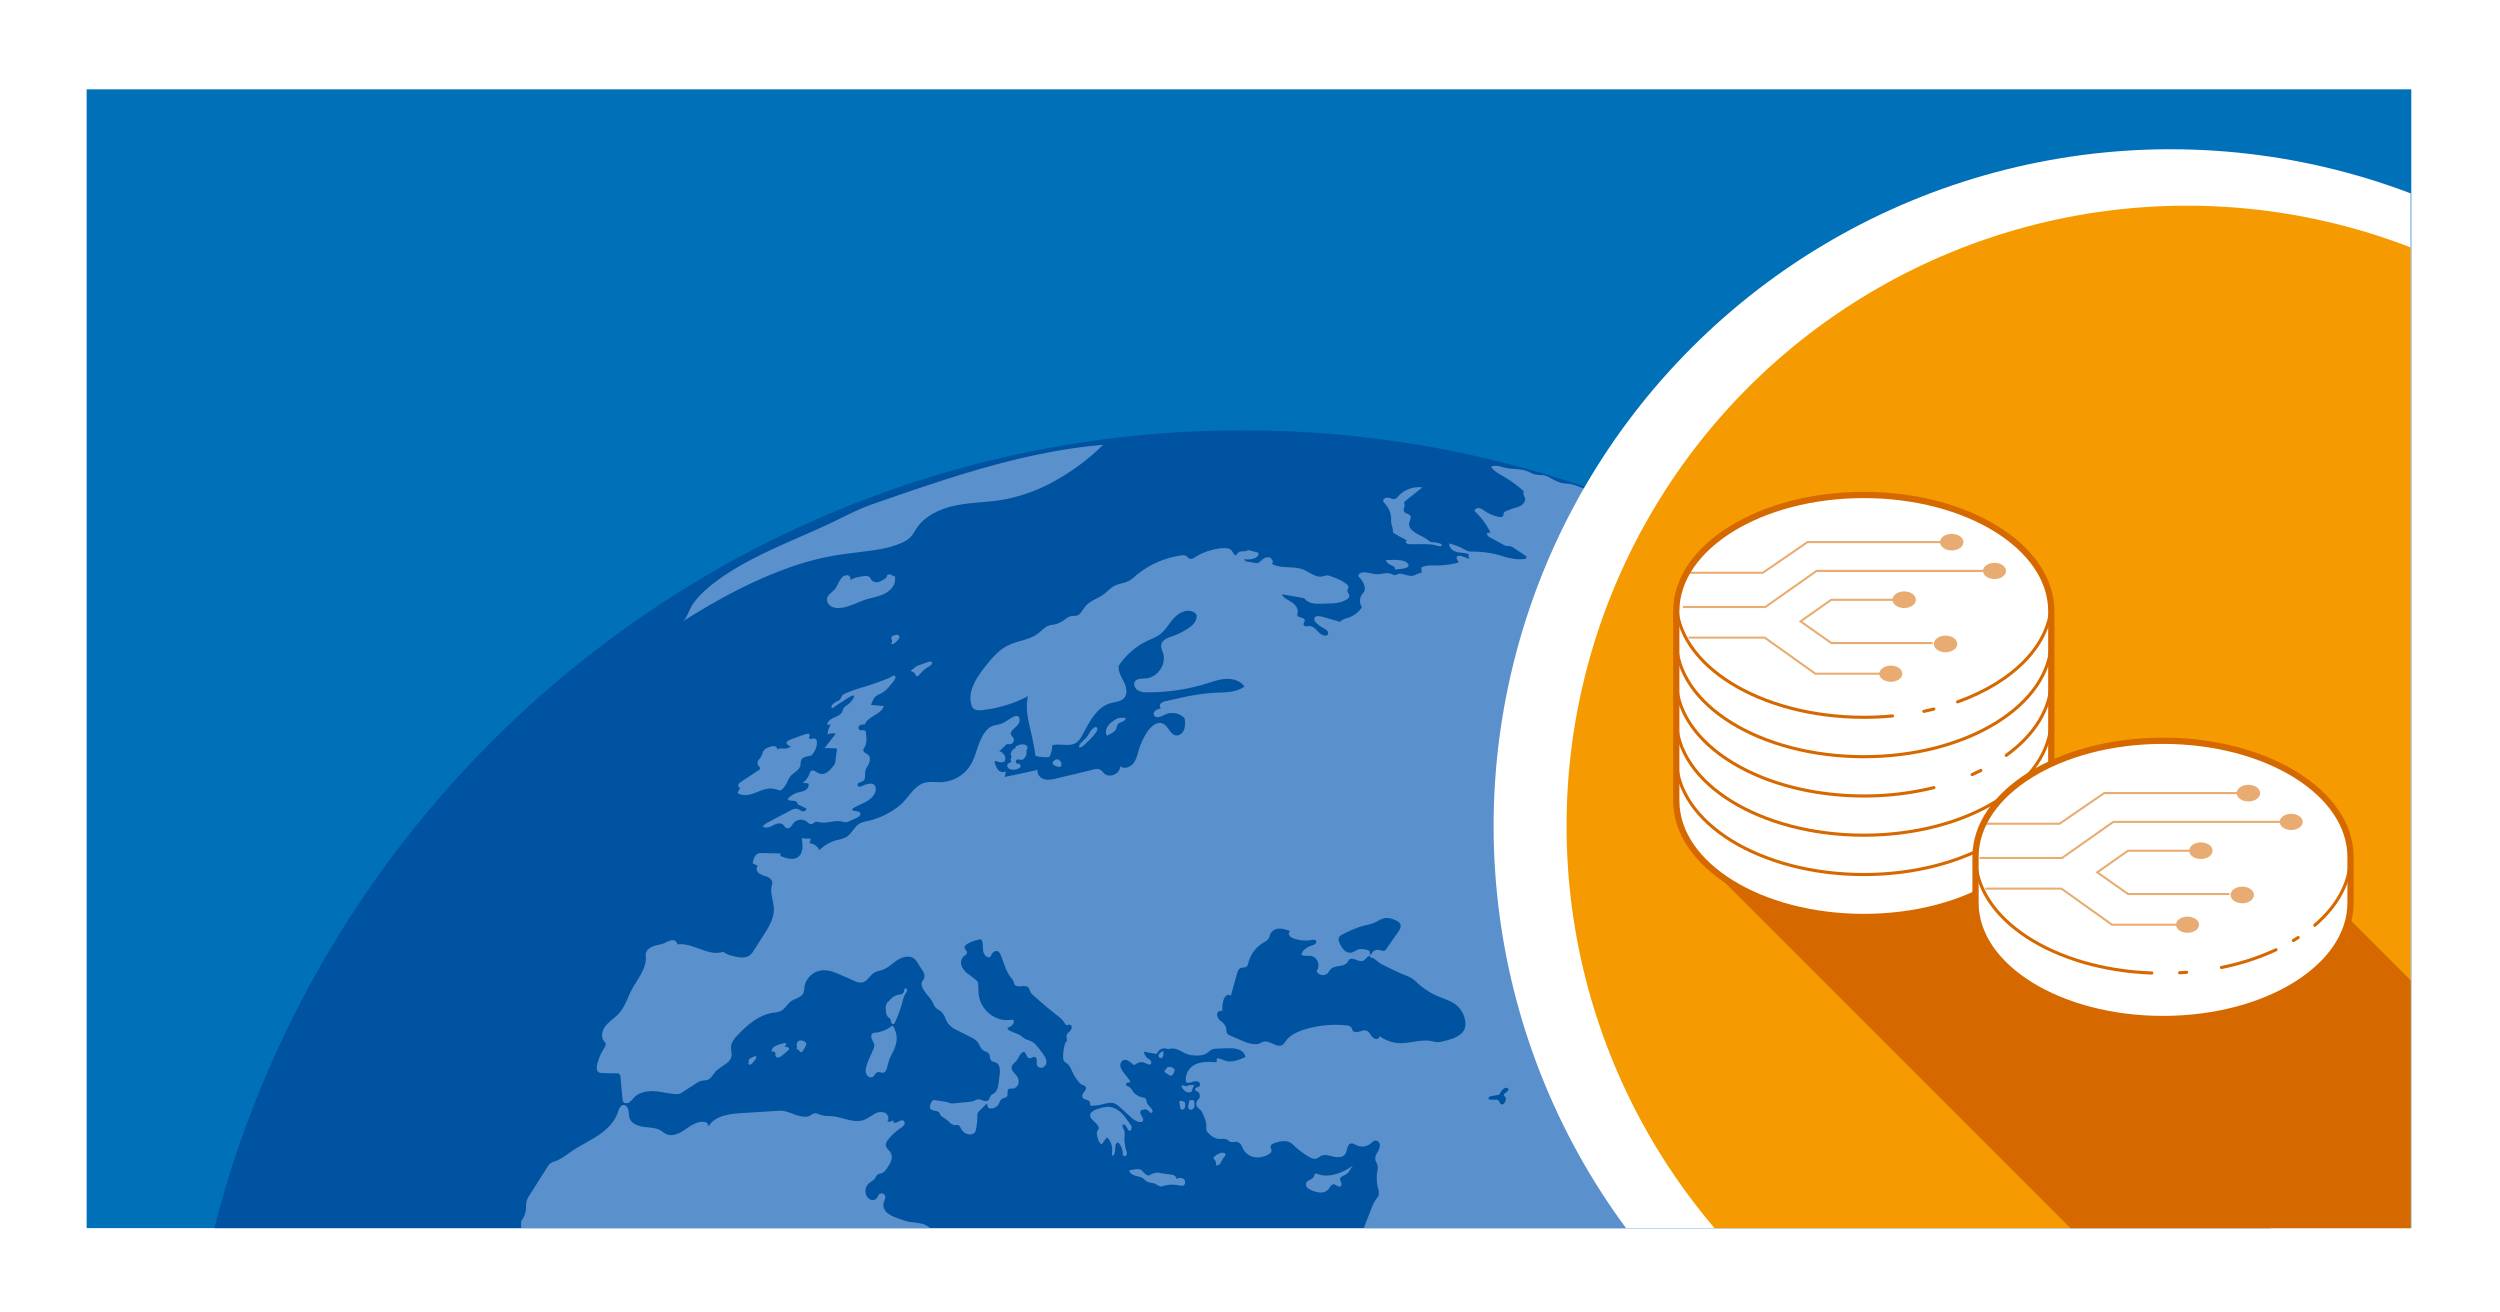
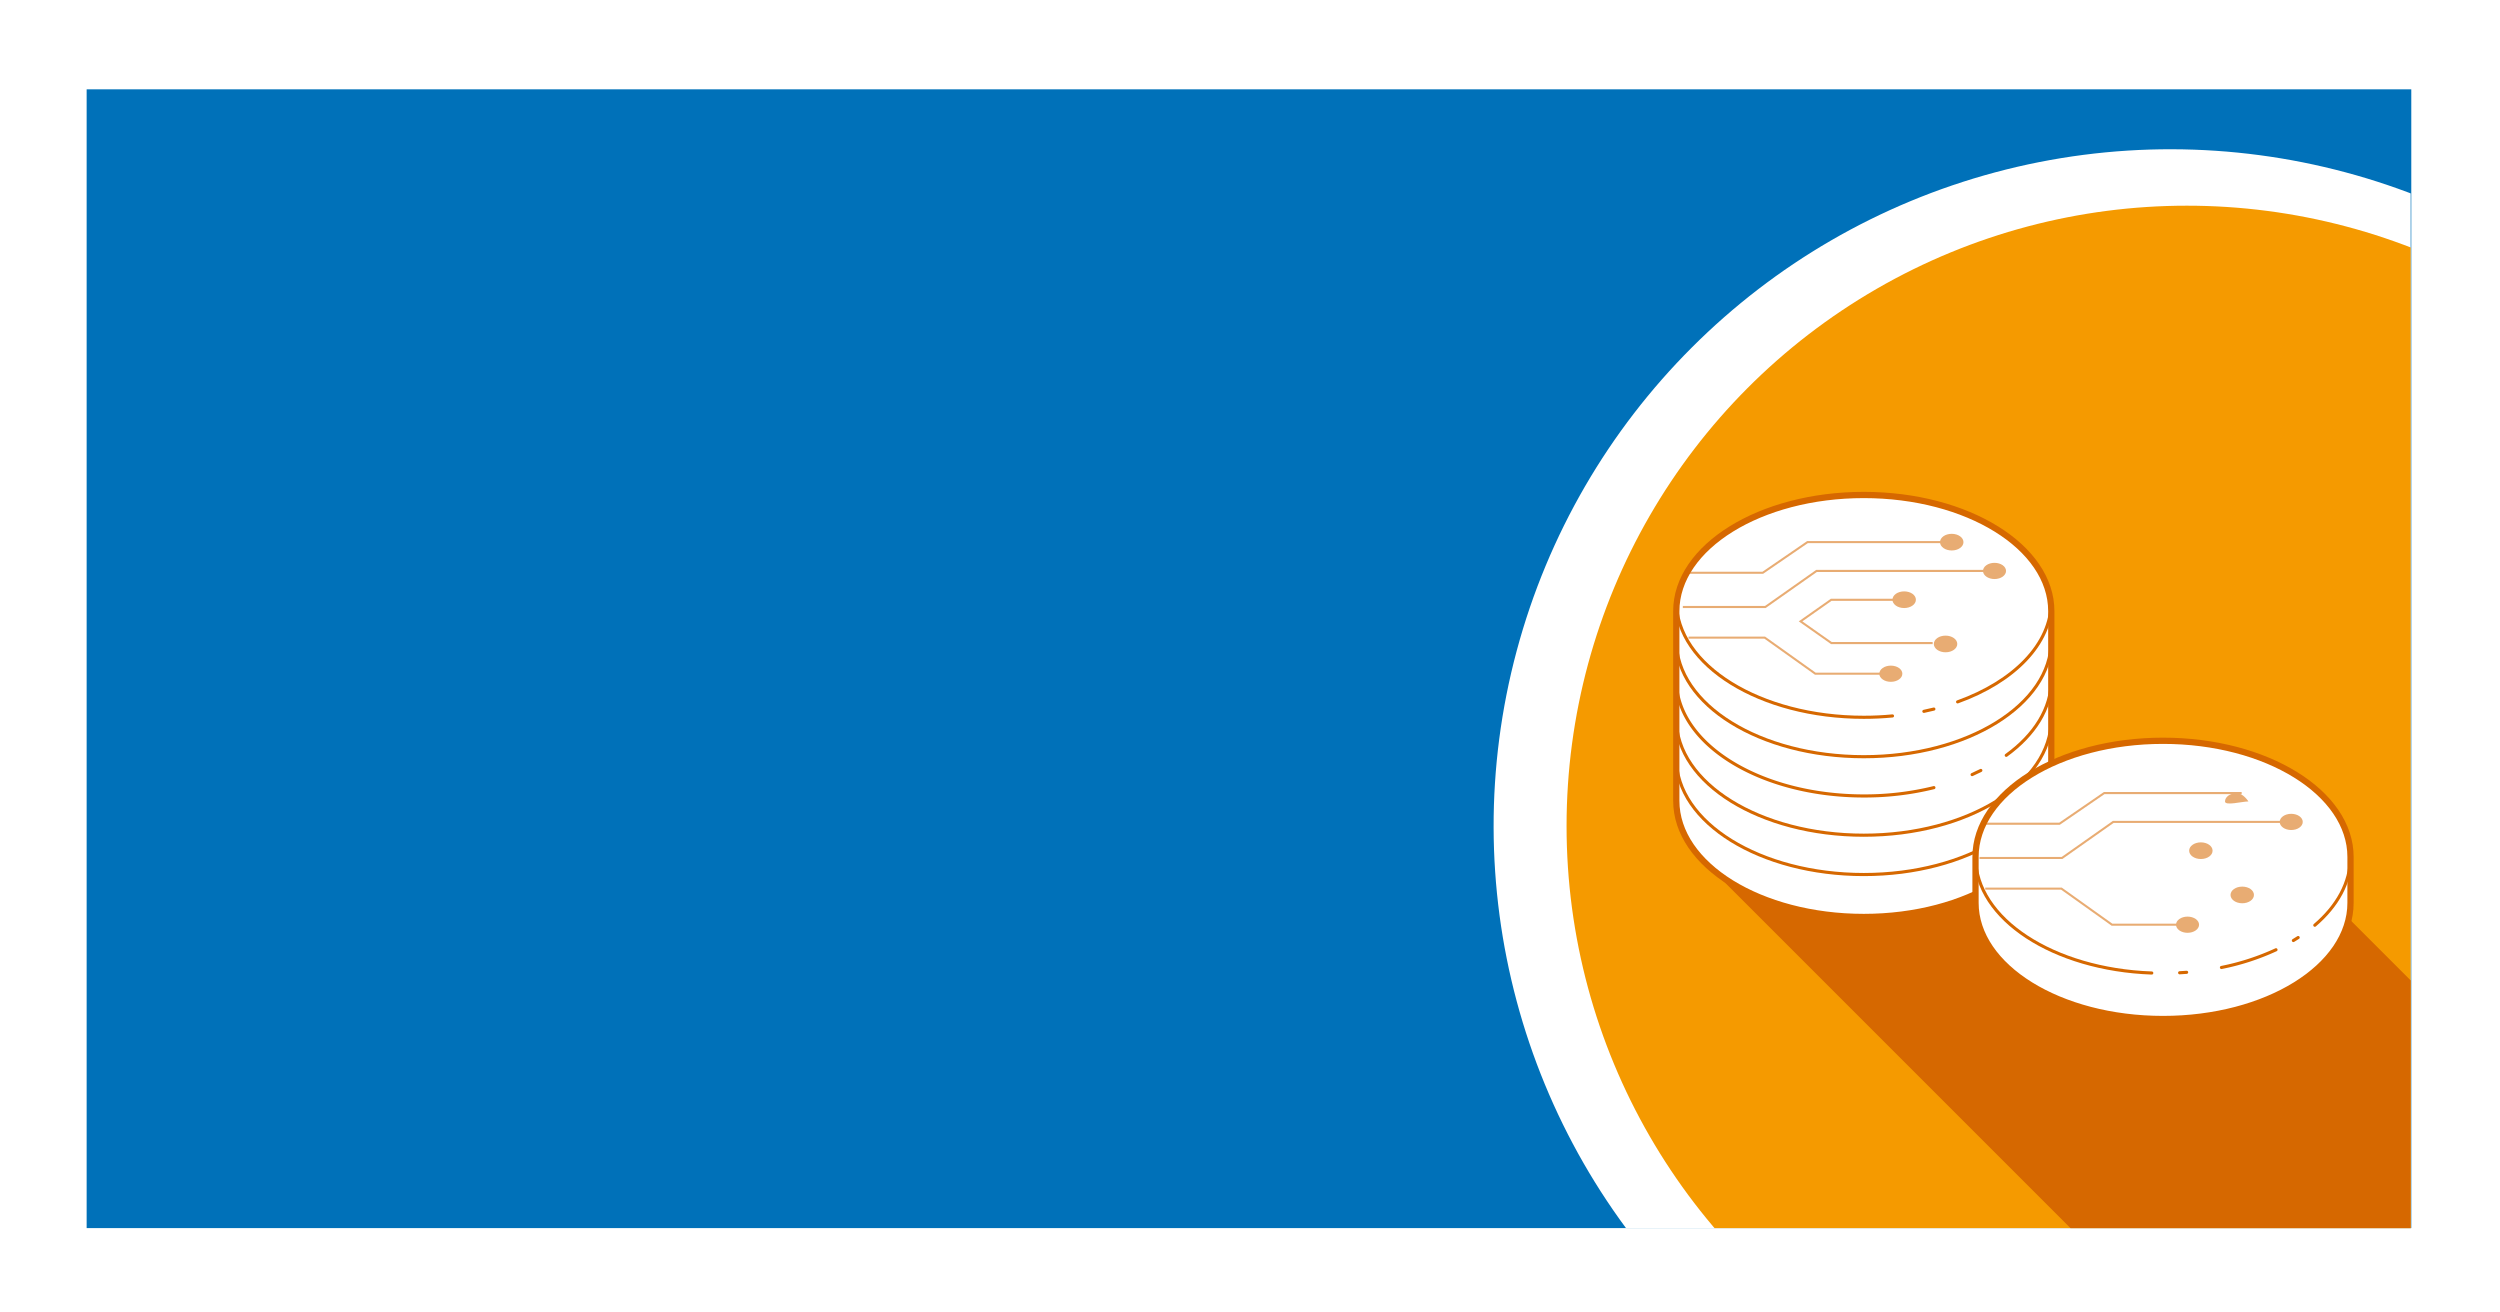
<svg xmlns="http://www.w3.org/2000/svg" viewBox="0 0 1200 630">
  <defs>
    <style>.cls-1,.cls-15,.cls-16{fill:none;}.cls-2{isolation:isolate;}.cls-13,.cls-3{fill:#fff;}.cls-4{fill:#0071b9;}.cls-5{clip-path:url(#clip-path);}.cls-6,.cls-8{fill:#0053a1;}.cls-6{opacity:0.4;mix-blend-mode:multiply;}.cls-7{clip-path:url(#clip-path-2);}.cls-9{fill:#5a90cc;}.cls-10{clip-path:url(#clip-path-3);}.cls-11{fill:#f59a00;}.cls-12{fill:#d66800;}.cls-13,.cls-15,.cls-16{stroke:#d66800;}.cls-13,.cls-16{stroke-linecap:round;stroke-linejoin:round;}.cls-13{stroke-width:3px;}.cls-14{opacity:0.55;}.cls-15{stroke-miterlimit:10;}.cls-16{stroke-width:1.5px;}</style>
    <clipPath id="clip-path">
      <rect class="cls-1" x="41.29" y="-685.41" width="1115.83" height="544.9" />
    </clipPath>
    <clipPath id="clip-path-2">
-       <rect class="cls-1" x="41.59" y="42.88" width="1115.83" height="546.61" />
-     </clipPath>
+       </clipPath>
    <clipPath id="clip-path-3">
      <rect class="cls-1" y="1.6" width="1157.12" height="587.89" />
    </clipPath>
  </defs>
  <g class="cls-2">
    <g id="Illustrationer">
      <rect class="cls-3" x="-3.97" width="1207.94" height="630" />
      <rect class="cls-4" x="41.59" y="42.88" width="1115.83" height="546.61" />
      <g class="cls-5">
        <rect class="cls-6" x="832.74" y="-484.76" width="437.89" height="451.13" transform="translate(491.31 667.74) rotate(-45)" />
      </g>
      <g class="cls-7">
        <path class="cls-8" d="M1105.59,715.81c0-281.25-228-509.26-509.26-509.26S87.08,434.56,87.08,715.81" />
        <path class="cls-9" d="M382.48,503a2.39,2.39,0,0,0-.06-1.12,2.39,2.39,0,0,1,.75-2.07c.94-.85,3.74-.15,3.82,1.29a1.15,1.15,0,0,1-.08.41,11.46,11.46,0,0,1-1.47,2.79c-.31.44-.89.91-1.35.6a1.63,1.63,0,0,1-.37-.49,1.68,1.68,0,0,0-.89-.66c-.18-.06-.41-.11-.46-.29S382.42,503.18,382.48,503ZM375.22,501c-1.64.42-4.46,1.24-4.82,3.18a.63.63,0,0,0,0,.36c.21.42.86.11,1.3.26a1,1,0,0,1,.51,1,2.74,2.74,0,0,0,.09,1.18,1.3,1.3,0,0,0,1.48.6,3.71,3.71,0,0,0,1.49-.85,29,29,0,0,0,3.19-2.76c.21-.22.43-.53.29-.79a.62.62,0,0,0-.24-.24,3,3,0,0,0-2-.45C378.12,500.56,377.45,500.39,375.22,501Zm67.3,86.4a47.16,47.16,0,0,0-5.7-.84,33.67,33.67,0,0,1-6.41-2,14.68,14.68,0,0,1-4.49-2.34,5,5,0,0,1-1.86-4.49c.26-1.35,1.27-2.72.67-4a1.8,1.8,0,0,0-2.91-.3,15,15,0,0,0-.71,1.45,2.69,2.69,0,0,1-3.08,1,3.91,3.91,0,0,1-2.33-2.45,5.15,5.15,0,0,1,1.25-5.3c1-1,2.46-1.55,3.2-2.76a5.87,5.87,0,0,1,.94-1.49c.61-.53,1.54-.48,2.3-.79a5.1,5.1,0,0,0,2-1.86c1.75-2.3,3.58-5.37,2.15-7.89-.74-1.3-2.28-2.23-2.36-3.72a4,4,0,0,1,1.11-2.57,27.06,27.06,0,0,1,6-5.57,5.21,5.21,0,0,0,1.65-1.44,1.62,1.62,0,0,0-.11-2c-1.34-1.18-3.34,1.5-5,.84.05-.41.09-.82.14-1.22a4,4,0,0,1-3.11.67c1.22-1.26.32-3.6-1.3-4.28a5.93,5.93,0,0,0-5,.74,40,40,0,0,1-4.54,2.67c-4.9,1.95-10.25-1.15-15.5-1.66-2-.19-4,0-5.87-.73a6.22,6.22,0,0,0-2.37-.7c-1.15.06-2,1-3.1,1.43a6.27,6.27,0,0,1-2.83.14c-4.2-.46-7.36-3.05-11.57-2.78l-18,1.15c-5.86.38-12.64,1.29-15.66,6.32-.24-.55-.49-1.1-.73-1.66-3.23-1.47-6.87.65-9.77,2.69s-6.53,4.17-9.76,2.72c-1-.46-1.84-1.22-2.8-1.77-2.46-1.42-5.46-1.33-8.27-1.74s-5.9-1.73-6.7-4.45c-.35-1.18-.2-2.44-.46-3.64s-1.17-2.44-2.39-2.37c-1.54.08-2.17,2-2.64,3.42-1.52,4.65-5.23,8.28-9.27,11s-8.53,4.83-12.59,7.55c-2.73,1.83-5.31,4-8.4,5.06a7.81,7.81,0,0,0-2.15.94,6.11,6.11,0,0,0-1.36,1.66l-8.65,13.65a9.89,9.89,0,0,0-1.5,3.1,17.47,17.47,0,0,0-.18,3,11.34,11.34,0,0,1-2.39,6.41v8H451.22C448.77,591.4,446.12,588.41,442.52,587.35Zm-25.2-79.48a20.4,20.4,0,0,0-1.67,4.78,4.64,4.64,0,0,0,.48,3.36,2.25,2.25,0,0,0,3,.76c.8-.57,1-1.79,2-2.13s1.95.42,2.91.19,1.38-1.23,1.65-2.13c.45-1.49.74-3,1.31-4.48s1.52-3,2.17-4.54c1.7-4,1.69-7-.3-10.92-.11-.21-.27-.45-.52-.44a.59.59,0,0,0-.32.15,15.52,15.52,0,0,1-8.09,3.19,2.6,2.6,0,0,0-.92.23c-1,.51-.95,1.92-.51,2.91s1.15,1.93,1.16,3a4.77,4.77,0,0,1-.56,2Zm-58.1,2.45c-.08.26.16.51.42.59.74.22,1.41-.46,1.88-1.06l1-1.29c.33-.43.68-1,.39-1.47.27-.38-.29-.7-.18-.24a9,9,0,0,0-2.38,1c-.47.28-1,.7-1,1.26,0,.28.17.56.06.82S359.26,510.16,359.22,510.32Zm199.17-3.76c.13-.7,0-1.42.11-2.12l-.89.4a2.74,2.74,0,0,0-1.42,1.42,1.23,1.23,0,0,0,.82,1.61C557.71,508,558.27,507.25,558.39,506.56Zm-131-17.51a2.42,2.42,0,0,1,.22,1.07,1.71,1.71,0,0,0,.46,1.11.9.9,0,0,0,1.12.12,1.27,1.27,0,0,0,.34-.51,69.57,69.57,0,0,0,2.93-7.54c.74-2.14,1.09-4.76,2.32-6.66a2.69,2.69,0,0,0,.62-1.43c0-.52-.6-1-1-.76s-.32.71-.4,1.11c-.41,2-2.24,1.66-3.64,2.1-1.6.51-3.1,2.07-4.21,3.28a4,4,0,0,0-.61.81,4.62,4.62,0,0,0-.37,2.25c0,1.63.15,3.53,1.5,4.46A2.47,2.47,0,0,1,427.38,489.05Zm133.94,27a1.3,1.3,0,0,0,.67.24,1,1,0,0,0,.7-.38,3.78,3.78,0,0,0,1.07-3l-.63,0-.25-.55c-1-.35-2.47-.57-3,.39a2.3,2.3,0,0,1-.4.68c-.13.11-.31.16-.43.28-.4.41.15,1,.64,1.34Zm5.33,12.37a.55.55,0,0,0-.44.07.61.61,0,0,0-.11.56c.13.79.25,1.59.38,2.38a1.71,1.71,0,0,0,.25.77c.44.61,1.49.32,1.87-.33a3.49,3.49,0,0,0,.18-2.2l.25-.22A2.91,2.91,0,0,0,566.65,528.42ZM540.76,541c.4.75.78,1.66,1.6,1.88a2.66,2.66,0,0,0,.86-1.9,2.62,2.62,0,0,0-.56-1.13l-1.72-2.4c-2.13-3-4.51-5.63-8.36-6.12-2.34-.3-7,1.05-8.72,2.56a2.25,2.25,0,0,0-.15,2.8,12.9,12.9,0,0,0,2.1,2.21,8.8,8.8,0,0,1,1.3,1.73,1.5,1.5,0,0,1,.27,1.09,2.5,2.5,0,0,1-.46.76c-.79,1.17-.36,2.76.1,4.1a4.42,4.42,0,0,0,1.89,2.79,13.92,13.92,0,0,1,2.54-3.4,8.52,8.52,0,0,1,2.27,7.52c-.11.55.06,1.42.58,1.22a.57.57,0,0,0,.29-.26c1-1.45.39-3.47,1-5.12.18-.49.62-1,1.12-.86a1.09,1.09,0,0,1,.55.47,8.64,8.64,0,0,1,1.65,4.45c0,.56.1,1.25.61,1.5s1.2-.25,1.34-.84a3.52,3.52,0,0,0-.26-1.77,18.11,18.11,0,0,1-.82-6.62,9.08,9.08,0,0,0,0-2.33c-.25-1.18-1.1-2.24-1-3.44C539.51,539.47,540.35,540.22,540.76,541ZM431.23,304.87c-.7-.47-3.42.26-3.43,1.32a2.75,2.75,0,0,0,.31.9,1.86,1.86,0,0,1-.53,2,2.25,2.25,0,0,0,2.17-.68C430.52,307.76,432.71,305.87,431.23,304.87Zm-24.5-28.77a3.44,3.44,0,0,0-2.89,1.46c-1.35,1.65-1.88,3.86-3.3,5.46-1.22,1.37-3.1,2.33-3.52,4.12a3.77,3.77,0,0,0,1.86,3.86,7.33,7.33,0,0,0,4.43.8c4.28-.37,8.12-2.68,12.21-4,2.76-.89,5.68-1.32,8.33-2.49s5.13-3.28,5.69-6.12a2.67,2.67,0,0,0,0-1.16l-.28-.21-2.58-.71c.89-.15,2-.35,2.56.32a1.36,1.36,0,0,1,.3.6l.07,0c.16-.94-.11-1.91-.95-1.43a1.9,1.9,0,0,0-2.58-.64c-.89.46,0,.83-.83,1.43a9.94,9.94,0,0,1-3.43,1.95,3.38,3.38,0,0,1-3.57-1,11.74,11.74,0,0,0-.74-1.18c-.78-.87-2.14-.76-3.29-.58-2.15.35-4.38.72-6.15,2C408.75,277.65,407.85,276.25,406.73,276.1ZM400,266.75c2.86-.49,5.75-.87,8.63-1.24l6.32-.82c6.11-.79,12.32-1.61,17.92-4.17a13.07,13.07,0,0,0,4.6-3.17,27.92,27.92,0,0,0,2.21-3.37c4.11-6.42,11.67-9.85,19.14-11.37s15.18-1.48,22.69-2.76a80.85,80.85,0,0,0,26.52-10,106.45,106.45,0,0,0,21.48-16.34c-38.14,3.25-74.75,16-110.9,28.57-7.11,2.49-14.11,6.3-20.94,9.5-16.61,7.78-35.39,14.65-50.72,25.18-2.29,1.58-4.5,3.23-6.62,5a45.63,45.63,0,0,0-7.65,8c-1.38,1.87-3.2,7.41-4.93,8.52,15.74-10,32.24-19,49.8-25.39A132.48,132.48,0,0,1,400,266.75Zm264.54-25.26a11.34,11.34,0,0,1,3.22,7.26,16.29,16.29,0,0,0,.1,2.8,15.34,15.34,0,0,1,.71,2.76,3.12,3.12,0,0,0,.08,1.1,1.81,1.81,0,0,0,.89.81q2.85,1.65,5.79,3.16c-.56.05-.7.9-.32,1.31a2.17,2.17,0,0,0,1.56.49c3.82.16,7.68-.26,11.49.32.64.09,4,1.41,4,.1,0-.94-3.76-1.31-4.52-1.38a3.15,3.15,0,0,1-1-.17,3.6,3.6,0,0,1-.95-.66c-2.54-2.1-6.08-2.9-8.25-5.39a3.61,3.61,0,0,1-1-2.47c.07-1.39,1.35-2.84.58-4-.65-1-2.35-.87-2.94-1.91s.42-2.36.17-3.53a2,2,0,0,1-.15-.9,1.32,1.32,0,0,1,.55-.71l8.18-6.53a13.48,13.48,0,0,0-11.59,4.26,3.63,3.63,0,0,1-1.78,1.36c-.85.17-1.67-.37-2.52-.57a3.29,3.29,0,0,0-1.65,0c-.67.19-1.35.76-1.24,1.45A2,2,0,0,0,664.52,241.49Zm10.94,28.74c-1.86-1.9-7.22-1.42-9.55-1.44-.29,0-.68.09-.68.38a.5.5,0,0,0,.15.32,6.17,6.17,0,0,0,2.31,1.8,5.42,5.42,0,0,1,1.44.73,1.17,1.17,0,0,1,.35,1.45C669.78,273,678.57,273.43,675.46,270.23ZM420,334.59a7.66,7.66,0,0,1,2.78-1.67,14.17,14.17,0,0,0,4.33-3.72c.65-.76,2.91-3.3,2.72-4.33-.25-1.39-2.33.23-2.91.47-1.44.6-2.88,1.17-4.34,1.71-2.79,1.05-5.62,2-8.48,2.83-1.74.53-3.47,1.06-5.16,1.71-1.13.43-2.32.84-3.41,1.37-1.53.76-1.42,1.28-2.15,2.63a2.35,2.35,0,0,1-1.17.84c-.9.43-2.85,1.49-3.11,2.57a.67.67,0,0,0,.4.8,1,1,0,0,0,.76-.3c1.9-1.47,3.92-2.55,5.89-3.93.45-.32,4.78-3.19,3.59-.67a9.4,9.4,0,0,1-3.45,3.77,4.73,4.73,0,0,0-1.37,1.3,16.17,16.17,0,0,0-.59,1.56c-.68,1.54-2.43,2.22-4,2.91s-3.2,1.82-3.26,3.5l1.78-.19a9.73,9.73,0,0,0-1.63,4.77,6.1,6.1,0,0,1,3.95-.35l-5.39,6.91a50.82,50.82,0,0,1,6,.23q-.39,3-.77,5.94a5.57,5.57,0,0,1-.25,1.2,5.17,5.17,0,0,1-.95,1.46,12.41,12.41,0,0,1-2.83,2.82,4.2,4.2,0,0,1-3.81.53c-1.35-.56-2.82-2.05-3.94-1.12a2.92,2.92,0,0,0-.7,1.31,8.94,8.94,0,0,1-3.21,4.26l2.67.36c.55,1.15-.27,2.55-1.37,3.2A15,15,0,0,1,383,380.4a10.56,10.56,0,0,0-4.94,3.13c.51.85,1.72.8,2.72.84s2.25.67,2,1.64l4.16,2c.41.85-.83,1.63-1.74,1.4s-1.63-.95-2.54-1.17a4.88,4.88,0,0,0-3.31.84l-10,5.28a11.34,11.34,0,0,0-3.27,2.27c1.26,1.14,3.26.45,4.76-.34s3.41-1.6,4.79-.61c.8.59,1.25,1.7,2.22,1.9,1.37.27,2.18-1.43,3.07-2.52a4.71,4.71,0,0,1,6.33-.69c.69.55,1.38,1.36,2.26,1.23s1.24-.9,2-1.11a3.48,3.48,0,0,1,1.74.16c3.56.8,7.31-1.1,10.88-.33a7.27,7.27,0,0,0,2.06.33,4.87,4.87,0,0,0,1.6-.53l3.46-1.6c.92-.43,2-1.23,1.67-2.18-.51-1.47-3.35-.48-4-1.9,1.93-1.51,4.3-2.31,6.47-3.46s4.26-2.84,4.86-5.21c.34-1.31,0-3-1.28-3.46a3.06,3.06,0,0,0-1.41-.12,10,10,0,0,0-3.55,1c-.74.37-1.81.75-2.24,0s.17-1.3.76-1.59a10.36,10.36,0,0,0,1.81-.77c1.27-.95.78-2.91,1-4.48.23-1.39,1.13-2.56,1.72-3.85s.8-3-.18-4-2.53-1.27-2.47-2.5a2.86,2.86,0,0,1,.54-1.21c1.2-2.05,1-4.6.69-7a1.71,1.71,0,0,0-.26-.89c-.65-.84-2.2,0-3-.71a1.36,1.36,0,0,1,.36-2.05,4,4,0,0,1,2.35-.39c1.49-4.08,7.95-4.68,9.12-8.86l-6.15-.55c.39-.89.78-1.79,1.18-2.68A5.25,5.25,0,0,1,420,334.59Zm25.55-16.86c-1.47.5-2.93,1.1-4.42,1.57a6,6,0,0,0-1.09.43c-1,.52-1.68,1.54-2.73,1.95,0,.16,0,.33,0,.5.85.29,1.82.7,2.09,1.57a2.13,2.13,0,0,0,.18.5.82.82,0,0,0,1,.22,2.38,2.38,0,0,0,.82-.7,16.55,16.55,0,0,1,3.78-3.46,7.74,7.74,0,0,0,1.65-1.09C448.24,317.74,446.88,317.28,445.53,317.73ZM426.7,277.12l2.58.71c-.16-.13-.22-.18.09,0l-.09,0,.28.21a1.36,1.36,0,0,0-.3-.6C428.66,276.77,427.59,277,426.7,277.12Zm-65.17,103.8c2.42-.83,4.73-2.08,7.27-2.36a9.76,9.76,0,0,1,4.51.57,2.37,2.37,0,0,0,1.26.26,2,2,0,0,0,1-.65,12.58,12.58,0,0,0,2.13-3,18.08,18.08,0,0,1,1.52-2.89c1.54-2,4.55-3.07,5-5.58a11.77,11.77,0,0,1,.34-2.39c.66-1.55,2.71-1.72,4.34-2.1,2.08-.49,4.72-7.28,2.22-8.25a2.51,2.51,0,0,0-1.47.15c-.5.12-1.15,0-1.29-.46s.44-1.07.27-1.6-1-.51-1.59-.32c-1.73.55-3.46,1.11-5.13,1.81-.89.37-4.28,1.26-4.35,2.29a1.29,1.29,0,0,0,0,.35c.23.81,1.42,1.28,2.05,1.59a5.48,5.48,0,0,1-2.9,1c-1.32,0-3-.44-3.71.66a1.48,1.48,0,0,0-1.15-1.82,4.24,4.24,0,0,0-2.39.37,5.31,5.31,0,0,0-3.13,2.08c-.36.67-.43,1.45-.75,2.13a13.44,13.44,0,0,1-1.43,2,2.32,2.32,0,0,0-.42,2.28c.38.76,1.44,1.46,1,2.17a1.39,1.39,0,0,1-.41.35l-8.45,5.61a3.13,3.13,0,0,0-1.46,1.55c-.2.7.37,1.63,1.08,1.45a5.57,5.57,0,0,0-1.37,2.52C356.27,382.07,359.12,381.74,361.53,380.92Zm67.75-103.09.09,0C429.06,277.65,429.12,277.7,429.28,277.83Zm.35.26v0C430,278.37,429.84,278.26,429.63,278.09ZM564.64,566c.21-.92-.68-1.76-1.59-2-1.84-.44-3.86-.47-5.75-.88a6,6,0,0,0-3.93.22c-2.15.85-2,1.53-3.78,0-1.47-1.23-1.66-2.35-4-2.14-1.19.1-2.35.46-3.54.48.11,1.38,1.52,2.27,2.84,2.65s2.79.52,3.88,1.37c.47.36.84.83,1.33,1.17,1.37,1,3.31.74,4.8,1.54a6.43,6.43,0,0,0,2.12,1.07,3.9,3.9,0,0,0,1.35-.22,16.42,16.42,0,0,1,7.85-.25,3.33,3.33,0,0,0,1.56.11c1.24-.35,1.42-2.28.46-3.13A3.16,3.16,0,0,0,564.64,566Zm574.61,66.87h-.16l0,.14Zm-46.42-30.84-439.67-2.58c-.65-4.54,1.07-9.05,2.75-13.31q1.29-3.3,2.6-6.61a16.28,16.28,0,0,1,1.85-3.71,8,8,0,0,0,1.33-2,6.39,6.39,0,0,0-.27-3.63,20.21,20.21,0,0,1-.34-7.82,7.54,7.54,0,0,0,.1-3.2c-.25-.82-.83-1.52-1-2.35a5,5,0,0,1,.83-3.45,8.18,8.18,0,0,0,1.35-3.35,2.33,2.33,0,0,0-2-2.58c-1,0-1.76.89-2.55,1.53a6.34,6.34,0,0,1-6.56.8c-.9-.43-1.81-1.09-2.79-.89-2,.42-1.62,3.44-2.77,5.11s-3.73,1.65-5.76,1.16-4.27-1.2-6.1-.19a15.59,15.59,0,0,1-1.76,1.1c-1.38.54-2.9-.22-4.13-1a39.39,39.39,0,0,1-7.34-5.67,5.67,5.67,0,0,0-4.2-1.65,14.17,14.17,0,0,0-4.53.92c-.89.29-1.92.79-2,1.73,0,.69.5,1.32.46,2a2.24,2.24,0,0,1-1.22,1.56,9.84,9.84,0,0,1-6.83,1.51,7.72,7.72,0,0,1-5.62-4,12.67,12.67,0,0,0-1-2.08,3.39,3.39,0,0,0-2.49-1.31c-1,0-2,.33-2.86-.1a10.39,10.39,0,0,1-1.08-.8c-1.38-.92-3.25-.27-4.88-.55a8.65,8.65,0,0,1-4.18-2.64,3.64,3.64,0,0,1-1.13-1.52,4.75,4.75,0,0,1,0-1.64c.11-2.26-.86-4.41-1.82-6.46a5.13,5.13,0,0,0-1-1.61c-.37-.37-.85-.62-1.22-1a2.76,2.76,0,0,1-.3-3.46c.26-.36.61-.65.86-1a2.46,2.46,0,0,0-.91-3.42c-.39-.2-.88-.34-1-.75s.31-.95.78-1.14a3.41,3.41,0,0,0,1.37-.65,1.47,1.47,0,0,0-.7-2.16,3.86,3.86,0,0,0-2.59.1,5.79,5.79,0,0,1-2.58.44.91.91,0,0,1-.43-.17,1,1,0,0,1-.27-.69,7.93,7.93,0,0,1,2.44-6.5c3.16-2.95,8-2.79,12.35-2.44l0-1.72c1.21-.43,2.47.38,3.68.83,3.29,1.23,6.92-.22,10.13-1.66a4.73,4.73,0,0,0-2.84-3.4,11.61,11.61,0,0,0-4.53-.79c-2.18,0-4.37.08-6.55.2a6.09,6.09,0,0,0-2.32.43,10.77,10.77,0,0,0-1.76,1.34c-2.18,1.75-5.17,1.64-8,1.34-3.42-.38-6.28-3.61-9.69-3.15a7.89,7.89,0,0,1-1.37.17,9.7,9.7,0,0,1-1.39-.26,3.61,3.61,0,0,0-3.54,1.62,2,2,0,0,1-.73.88,1.67,1.67,0,0,1-1,0l-5-.95a4.49,4.49,0,0,0,1.69,3.12,8.94,8.94,0,0,1,1.43,1.08,1.33,1.33,0,0,1,.21,1.64c-.64.82-1.89.07-2.82-.38a4.2,4.2,0,0,0-4.23.39,1.85,1.85,0,0,1-1,.51,1.39,1.39,0,0,1-.79-.42c-1.28-1.11-2.89-2.5-4.45-1.82a2.76,2.76,0,0,0-1.3,3.13,8.08,8.08,0,0,0,1.78,3.17l2.67,3.41a.88.88,0,0,1,.22.44c0,.79-1.54.29-2,1a.9.9,0,0,0,.39,1.14c.36.25.82.34,1.2.56a5.82,5.82,0,0,1,1.59,2,7.48,7.48,0,0,0,4.85,3,2.37,2.37,0,0,1,1.36.55,3.52,3.52,0,0,1,.47,1.6c.48,1.94,3.21,3.14,2.79,5.09a1.09,1.09,0,0,0-.86.37,4.21,4.21,0,0,0-3-2c0,.37-.56.31-.93.32-.73,0-1.16.92-1,1.64a8.19,8.19,0,0,0,1,2,1.91,1.91,0,0,1,0,2.08c-2.19.65-4.34-1-6-2.56l-4.56-4.17a9.06,9.06,0,0,0-2.95-2.05c-2.46-.87-5.1.5-7.69.86-.35,0-.72.09-1.08.12l-1.84.16a1.09,1.09,0,0,1-.67-.08c-.48-.28-.29-1-.43-1.54-.39-1.48-3-1.1-3.62-2.52-.69-1.7,2.5-3.37,1.55-4.94-.41-.68-1.35-.75-2-1.15a4.28,4.28,0,0,1-1-.88,22.18,22.18,0,0,1-3.41-5.26c-.63-1.36-1.17-2.86-2.35-3.79-.63-.49-1.45-.84-1.79-1.56a2.89,2.89,0,0,1-.2-1.17,20.59,20.59,0,0,1,1.09-7.55c.54-.12.76-.78.7-1.33a9.88,9.88,0,0,1-.23-1.62,3.32,3.32,0,0,1,1.2-2,4.05,4.05,0,0,0,1.32-1.94c.15-.78-.46-1.74-1.25-1.61a8,8,0,0,1-.83.26c-.64.07-1.07-.62-1.42-1.17a16,16,0,0,0-3.83-3.79q-5.57-4.39-10.83-9.15a6.54,6.54,0,0,1-1.86-2.27,7,7,0,0,0-.59-1.48c-.72-1-2.25-1-3.51-.83s-2.82.11-3.43-1a9.74,9.74,0,0,1-.44-1.42,6.37,6.37,0,0,0-1.2-1.77c-2.53-3.16-3.33-7.33-5-11a3,3,0,0,0-1.2-1.55c-1.22-.65-2.7.49-3.22,1.77a1.85,1.85,0,0,1-.56.91,1.16,1.16,0,0,1-.93.13c-1.46-.29-2.26-1.9-2.45-3.38s0-3-.47-4.43a1.28,1.28,0,0,0-.45-.7,1.43,1.43,0,0,0-1,0,22.52,22.52,0,0,0-5.3,1.91c-.84.43-1.78,1.15-1.63,2.08s1.18,1.43,1.15,2.31-.94,1.25-1.57,1.78a4.23,4.23,0,0,0-1,4.64,9.13,9.13,0,0,0,3.16,3.87,44.81,44.81,0,0,1,4,3.12,2.64,2.64,0,0,1,.7,1,2.88,2.88,0,0,1,.1,1.06c0,1.32.11,1.79.1,3.11a14.2,14.2,0,0,0,11.25,13.59,12.52,12.52,0,0,0,4.23.08c.44-.07,1-.14,1.27.18a1.1,1.1,0,0,1,.15,1.06,3.17,3.17,0,0,1-1.84,2.07c-.46.18-1.07.38-1.08.88,0,.34.3.6.59.78,1.74,1.09,3.87,1.44,5.59,2.58.76.51,1.42,1.16,2.23,1.6s1.89.69,2.8,1.12c1.84.86,3.13,2.55,4.35,4.17l1.13,1.5c1.07,1.43,2.21,3.1,1.86,4.85a2.78,2.78,0,0,1-2,2.19,2.17,2.17,0,0,1-2.51-1.36,6.53,6.53,0,0,1,0-2.07c0-.69-.24-1.51-.9-1.72-1-.3-1.92.87-2.88.57-.57-.18-.85-.8-1.15-1.32s-.76-1.79-1.35-1.66c-1.83.38-2.29,2.75-3.47,4.2-.8,1-2.06,1.68-2.32,2.92-.38,1.82,1.62,3.14,2.64,4.7a4.17,4.17,0,0,1,.53,3.59,3.23,3.23,0,0,1-2.78,2.19c-.63,0-1.34-.14-1.85.24-1,.73-.09,2.5-.82,3.5-.51.7-1.56.69-2.3,1.14-1,.6-1.23,1.88-1.86,2.84a4.13,4.13,0,0,1-4.79,1.55l-.75-2.11-3.41,3.42a3.76,3.76,0,0,0-.87,1.12,4,4,0,0,0-.22,1.65,32.32,32.32,0,0,1-.6,6,4.52,4.52,0,0,1-.43,1.38c-1,1.69-3.59,1.56-5.15.39a6.1,6.1,0,0,1-1.79-2.12c-.29-.57-.56-1.24-1.15-1.45a4.18,4.18,0,0,0-1.53,0,4.25,4.25,0,0,1-2.86-1.57c-1.34-1.29-3.08-2.09-4.42-3.38.16-1-.93-1.64-1.87-1.84s-2.06-.27-2.64-1c-.76-1-.09-2.44.58-3.51a1.56,1.56,0,0,1,.77-.73,1.38,1.38,0,0,1,.67,0l4.47.7a10.06,10.06,0,0,1,1.65.34c.47.15.93.36,1.41.47a6.84,6.84,0,0,0,2.12,0l6.55-.63a8.4,8.4,0,0,0,2.82-.59,7.34,7.34,0,0,1,1.38-.61,5,5,0,0,1,2.71.52,2.61,2.61,0,0,0,2.66-.22c.58-.58.59-1.55,1.12-2.18a5.63,5.63,0,0,1,1.4-.94c1.73-1.12,2.14-3.44,2.39-5.49.15-1.18.29-2.37.44-3.55.25-2.07.27-4.65-1.55-5.68-.89-.51-2.11-.54-2.71-1.37s-.28-1.91-.72-2.76c-.6-1.16-2.19-1.33-3.22-2.14s-1.47-2.51-2.35-3.69a9.12,9.12,0,0,0-3.41-2.44l-6.13-3.11a12.31,12.31,0,0,1-4.59-3.3c-1.3-1.75-1.64-4.15-3.23-5.65-1-.93-2.36-1.41-3.18-2.49a19.25,19.25,0,0,1-1.26-2.58,26.07,26.07,0,0,0-2.39-3.07c-1.67-2.27-3.88-5-2-7.09a3.46,3.46,0,0,0,.31-3.56,20.75,20.75,0,0,0-2-3.2,13.18,13.18,0,0,0-2.52-3.53c-2.21-1.77-5.54-1-7.93.51s-4.42,3.65-7.05,4.69c-1.52.59-3.21.81-4.56,1.71-2,1.31-3.1,4-5.42,4.46a6.85,6.85,0,0,1-4.06-.86L403.62,468c-2.5-1.12-5.09-2.25-7.83-2.26a9.53,9.53,0,0,0-9.71,8.3,9.47,9.47,0,0,1-.36,2.44c-.89,2.3-3.94,2.69-6,4.13-1.86,1.34-2.9,3.69-5,4.7a12.61,12.61,0,0,1-3.61.8c-6.74,1-12.29,5.74-17,10.7-1.59,1.68-3.2,3.62-3.26,5.93,0,1.31.45,2.62.3,3.93-.42,3.82-5.38,5-7.91,7.92-1.18,1.35-2,3.23-3.7,3.78a16.05,16.05,0,0,1-2.41.32,9.43,9.43,0,0,0-3.44,1.61l-6,3.87a6.52,6.52,0,0,1-1.59.83,5.86,5.86,0,0,1-2.09.13c-3.43-.26-6.78-1.18-10.21-1.35s-7.14.57-9.51,3.06a12.58,12.58,0,0,1-2.29,2.32c-.94.57-2.38.53-2.9-.42a2.88,2.88,0,0,1-.27-1.12c-.34-3.55-.69-7.09-1-10.64a1.66,1.66,0,0,0-2.09-1.77l-6.38-.13a3.62,3.62,0,0,1-2.08-.48c-1-.76-.94-2.31-.65-3.56a24.86,24.86,0,0,1,3.23-7.7c.51-.8,1.09-1.75.73-2.63a4.33,4.33,0,0,0-.69-1c-1.66-2.11-.83-5.31.86-7.39s4.05-3.49,5.91-5.43c2.49-2.59,3.94-6,5.33-9.31,2.69-6.39,8.68-12,7.95-18.93-.21-2,1.57-3.67,3.43-4.39s3.92-.83,5.76-1.63a11.62,11.62,0,0,1,3.42-1.35c1.23-.11,2.67.85,2.44,2.06,7.52-1.14,15,6,22.16,3.51a10.22,10.22,0,0,0,4.57,2c2.78.74,6.05,1.38,8.3-.42a9.4,9.4,0,0,0,1.89-2.36l4.73-7.42c2.39-3.76,4.87-7.8,4.81-12.25-.05-3.71-1.87-7.37-1.07-11a6.54,6.54,0,0,0,.29-1.9c-.13-1.35-1.43-2.28-2.7-2.76a12.58,12.58,0,0,1-3.72-1.58c-1.05-.86-1.51-2.66-.48-3.53l-2.49-1.23c.32-1.88.91-4.09,2.71-4.74a5.6,5.6,0,0,1,2-.19l8.77.2a1,1,0,0,0,0,1.27c2.67,1.07,5.89,2.1,8.24.45,2.69-1.89,2.38-5.9,1.79-9.13a17.81,17.81,0,0,0,4.25.26,3.84,3.84,0,0,1-.56,2.19,5.79,5.79,0,0,1,4.8,3.38,18.56,18.56,0,0,1,8.26-4.8,17.63,17.63,0,0,0,4.61-1.48c2.69-1.59,3.86-5.05,6.59-6.58a14.46,14.46,0,0,1,3.9-1.19,36.53,36.53,0,0,0,15.29-7.5c4.06-3.35,6.79-9.57,12.15-10.88,2.48-.61,5.09-.13,7.64-.23A17.45,17.45,0,0,0,466,367c1.6-2.75,2.42-5.85,3.47-8.83,1.22-3.43,3.43-8.49,7.13-9.77,1.14-.39,2.36-.5,3.52-.84,2.44-.73,4.26-2.57,6.55-3.58,2.87-1.26,3.41,1.81,2.05,3.69a20.23,20.23,0,0,1-2.4,2.41c-.72.71-1.39,1.74-1,2.66a8.3,8.3,0,0,0,1,1.26,2.07,2.07,0,0,1-1.87,3.22,3.25,3.25,0,0,0-1-.06,1.85,1.85,0,0,0-.82.57l-3.2,3.2c.93-.92,2.85,1.54,3,2.22.84,3.63-2.36,2.92-4.66,2.08a1,1,0,0,0-.23,1.19c1.21,2.88,1.86,4.82,5.31,3.94-.16.86-.41,1.71-.63,2.57q8-1.59,15.88-3.41c-.52,1.95,1.17,3.94,3.1,4.5s4,.09,6-.39l17.44-4.18a4.85,4.85,0,0,1,3.5,0,10.1,10.1,0,0,1,1.84,1.8c2.6,2.48,7.83.11,7.66-3.48,1.84,1.55,4.82.58,6.32-1.29s2-4.32,2.69-6.61a33.17,33.17,0,0,1,4.17-8.77c1.68-2.49,4.62-5,7.36-3.75s3.41,5.2,6.25,5.63c1.77.27,3.43-1.19,4-2.88a11.64,11.64,0,0,0,.17-5.32,8.06,8.06,0,0,0-9.2-1.84c-1.81.86-4.36,2.22-5.37.49s1.37-3.3,3.25-3.29a1.72,1.72,0,0,1,0-2.53,5,5,0,0,1,2.61-1.14l5.14-1.12a108.8,108.8,0,0,1,17.16-2.78c5.23-.28,10.94.06,15.15-3.05-1.87-2.68-5.39-3.77-8.65-3.65s-6.38,1.26-9.5,2.23a94.12,94.12,0,0,1-28.28,4.2,8.78,8.78,0,0,1-4.84-1c-1.4-.92-2.19-3-1.21-4.32s3.28-1.22,5.11-1.34c5.61-.38,10-6.71,8.32-12.09-.41-1.34-1.13-2.67-.9-4.05.39-2.38,3.19-3.37,5.47-4.16a31.85,31.85,0,0,0,8.87-4.78c2.12-1.62,3.91-5.2,1.59-6.52-3-2.05-7.21-.18-9.69,2.47s-4.18,6.09-7.14,8.2a31.55,31.55,0,0,1-5.26,2.64A34.53,34.53,0,0,0,537,319.55c-.39,2.71,1.21,5.24,2.42,7.69s2,5.65.22,7.73c-1.55,1.83-4.28,1.9-6.58,2.56-6.71,1.92-10.15,9.09-13.5,15.22a10,10,0,0,1-3,3.77c-3.26,2.14-7.73.16-11.49,1.24a11.79,11.79,0,0,1-1.45,5.63,17.89,17.89,0,0,1-6.59-.6c-.46-3.23-1.05-6.45-1.77-9.64-1.41-6.25-3.31-12.73-1.81-19a61.49,61.49,0,0,1-22.11,6.7c-1.45.15-3.11.18-4.15-.85a4.15,4.15,0,0,1-1-2c-1.69-6.36,2.47-12.67,6.55-17.84,3.19-4.05,6.61-8.16,11.25-10.42s10-2.51,14.09-5.54c1.87-1.38,3.42-3.33,5.63-4,1.06-.34,2.2-.35,3.28-.64a13.23,13.23,0,0,0,3.64-1.87c1.25-.82,2.44-1.89,3.89-2,1.61-.13,2.62.13,3.92-1.21,1-1.06,1.69-2.43,2.66-3.55,2.27-2.65,5.92-3.64,8.74-5.71,1.73-1.27,3.16-3,5.07-4,2.19-1.15,4.81-1.26,7-2.43a19.84,19.84,0,0,0,3.3-2.49,42.87,42.87,0,0,1,21.74-9.67,3.64,3.64,0,0,1,2.4.23c.66.39,1.07,1.15,1.79,1.38a3,3,0,0,0,2.32-.67,29,29,0,0,1,11.74-4.29,12.91,12.91,0,0,1,4.34,0c1.49.37,1.76,1.17,2.58,2.44a1.89,1.89,0,0,0,.57.65.69.69,0,0,0,.81,0,1.51,1.51,0,0,0,.27-.46,3,3,0,0,1,2.55-1.27,6.21,6.21,0,0,0,2.89-.57c1.65.3,2.1.6,3.75.91a1.73,1.73,0,0,1,.88.34c.72.67-.12,1.85-1,2.31a8.05,8.05,0,0,1-5.39.72c-.31.62.59,1.11,1.27,1.23l3.89.65a2.75,2.75,0,0,0,1.21,0,3,3,0,0,0,1.26-.9c1.05-1,2.39-2,3.86-1.85s2.63,2.14,1.6,3.19c4.43,2.53,10.19.82,14.93,2.69,3.13,1.24,6,4,9.31,3.34a11,11,0,0,1,2.21-.5,5,5,0,0,1,1.77.41c2.78,1,5.64,2.06,7.84,4a1.79,1.79,0,0,1,.61.83c.22.76-.49,1.52-.43,2.31s.92,1.45.92,2.28a2.16,2.16,0,0,1-1.2,1.63,11.34,11.34,0,0,1-3,1.35,23,23,0,0,1-5.74.66l-3.8.11c-2.46.07-5.21,0-7-1.66a5.72,5.72,0,0,0-1-.9,3.23,3.23,0,0,0-1.06-.3l-9.48-1.66a1.67,1.67,0,0,0,.7,1.22c1.36,1.22,3.09,1.94,4.53,3.06s2.63,2.92,2.18,4.69a2.84,2.84,0,0,0-.16.86c.12,1.61,3.51,1.09,3.6,2.7,0,.71-.7,1.32-.56,2a1.28,1.28,0,0,0,1.26.85c.55,0,1.09-.13,1.64-.13,1.67,0,2.92,1.47,4.07,2.69s2.86,2.4,4.38,1.69a1.5,1.5,0,0,0,.11-2,5.38,5.38,0,0,0-1.85-1.33,15.6,15.6,0,0,1-3.41-2.52,2.4,2.4,0,0,1-1-2.22c.37-1.29,2.2-1.2,3.48-.84l8.93,2.52c.86-1.21,2.48-1.53,3.89-2a12.91,12.91,0,0,0,6.53-5,5.52,5.52,0,0,1,.17-6.37,6.35,6.35,0,0,0,1-1.38,3.22,3.22,0,0,0,.13-1.77,8.27,8.27,0,0,0-2.34-4.61,2.35,2.35,0,0,1-.54-.68c-.41-1,.86-1.82,1.91-1.92,2.33-.23,4.61.86,6.95.86s4.65-1,6.76-.17c.8.33,1.7.9,2.42.44,2.5-1.61,5.45,1.2,8.3.36,1.33-.39,2.52-1.24,3.9-1.34a12.27,12.27,0,0,0-.22-2.49c2.57-1.4,5.69-.95,8.62-1a47.67,47.67,0,0,0,9.17-1.36c.4-.69-.74-1.34-.83-2.14a1.18,1.18,0,0,1,1.06-1.17,3.48,3.48,0,0,1,1.7.29l3.49,1.25a2.91,2.91,0,0,1-.44-2.31c-1.83-.72-3.88-.56-5.78-1.05s-3.82-2.13-3.47-4.06a31.43,31.43,0,0,1,7.35,2.9,8.64,8.64,0,0,0,1.6.75,8.13,8.13,0,0,0,2.41.23,48.56,48.56,0,0,1,13.34,1.92,31.11,31.11,0,0,0,7.14,1.66,19.18,19.18,0,0,0,4.42-.07.9.9,0,0,0,.73-1,1.34,1.34,0,0,0-.58-.62l-5.28-3.51a5.27,5.27,0,0,0-2.1-1c-.5-.08-1,0-1.53-.08a5.77,5.77,0,0,1-1.86-.75L715.27,258c-.83-.46-1.79-1.21-1.53-2.12l1.65-.31a33.9,33.9,0,0,0-7.59-10.22c0-1.07,1.39-1.67,2.44-1.42a8.65,8.65,0,0,1,2.77,1.62,20.59,20.59,0,0,0,5.86,2.44c1,.28,2.28.42,2.7-.49.18-.4.1-.88.27-1.29.34-.82,2.14-1.25,2.93-1.6,1.42-.63,3-.9,4.39-1.49,1.72-.7,3.36-2.44,2.79-4.21-.23-.74-.84-1.41-.72-2.18a2.38,2.38,0,0,0,.12-.69,1.25,1.25,0,0,0-.49-.73,59.16,59.16,0,0,0-9.36-6.75c-2.14-1.24-4.47-2.44-5.81-4.54,2.18-1,4.69,0,7,.57,3.58.78,7.47.26,10.82,1.75.91.4,1.77.94,2.72,1.25a16.35,16.35,0,0,0,4.2.46c2,.11,3.7,1.47,5.49,2.3a18.64,18.64,0,0,0,3.52,1.48,33.24,33.24,0,0,0,3.46.36,21.91,21.91,0,0,1,4.75,1.32l3.92,1.43a17.61,17.61,0,0,1,2.82,1.21l7.72,1.6C932.09,296.56,1054.35,433.37,1092.83,602.06ZM642.72,451.85c.74,2.23,2.28,5,4.78,5.42,2.06.34,3.27-1.4,5.25-1.71.68-.1,5,.26,4.75,1.4a1.34,1.34,0,0,0,.68,1.41,3.26,3.26,0,0,1,3.59-2.45c1,.18,2.19.86,3.06.25a2.75,2.75,0,0,0,.57-.65l5.69-8.16c.69-1,1.42-2.14,1.18-3.33-.32-1.55-2.06-2.28-3.56-2.77a8.71,8.71,0,0,0-3.65-.62c-2.09.25-4,1.77-5.94,2.49s-4.34,1.09-6.48,1.78a58,58,0,0,0-8.78,3.94,3.48,3.48,0,0,0-.79.52A2.44,2.44,0,0,0,642.72,451.85Zm60.63,38.67a12.07,12.07,0,0,0-4.62-8.3c-2.44-1.87-5.48-2.73-8.31-3.92a35.27,35.27,0,0,1-9.94-6.34,22.08,22.08,0,0,0-2.78-2.34,20,20,0,0,0-3.51-1.63c-3.75-1.49-7.35-3.34-11-5.19-1.64-.84-2.78-2.24-4.41-3.08a.87.87,0,0,1-1.18-.89c-1.39,0-2,1.8-3.32,2.34-2.17.91-5-2.15-6.71-.5a7.47,7.47,0,0,0-.81,1.23c-1.66,2.4-5.8,1.22-7.92,3.22-.68.65-1.07,1.56-1.76,2.19a3.37,3.37,0,0,1-5.17-1.22c2-2.27.61-6.54-2.36-7.17-1.63-.34-3.47.23-4.89-.63.5-2.32,2.86-3.74,5.12-4.49a4.08,4.08,0,0,0,1.61-.81,1.2,1.2,0,0,0,.14-1.64c-.41-.4-1.09-.29-1.66-.18a16.8,16.8,0,0,1-9.07-.8,3.65,3.65,0,0,1-1.92-1.33,1.48,1.48,0,0,1,.4-2.07,14.23,14.23,0,0,0-5.13-1.23,4.76,4.76,0,0,0-4.35,2.52c-.25.59-.34,1.24-.63,1.82-.6,1.23-1.92,1.88-3.07,2.61a15.86,15.86,0,0,0-6.91,9.57,3.35,3.35,0,0,1-.61,1.49c-.84.9-2.42.47-3.46,1.13a3.73,3.73,0,0,0-1.28,2.24q-1.54,5.43-3,10.86a1.79,1.79,0,0,0-2.35,0,4.21,4.21,0,0,0-1.23,2.23,15.58,15.58,0,0,0-.53,5.22c-.93-.82-2.52.27-2.56,1.51a4.29,4.29,0,0,0,1.8,3.11,7.45,7.45,0,0,1,2.38,2.78c.42,1.19.15,2.67,1,3.58a3.63,3.63,0,0,0,1.23.72l6.76,2.9c1.77.76,5.43,1.66,7.19.87a12.66,12.66,0,0,1,1.92-.86c3.13-.8,6.54,3.26,9.21,1.44a6.84,6.84,0,0,0,1.52-1.81c2.07-2.88,5.51-4.42,8.9-5.48a50.76,50.76,0,0,1,20.2-2,3,3,0,0,1,2.46,1.14c.19.36.23.8.42,1.16.56,1.05,2,1.07,3.19.73s2.31-.9,3.44-.55a4.62,4.62,0,0,1,2.14,2,4.5,4.5,0,0,0,2.17,2c1,.27,2.2-.44,2.05-1.42a16.91,16.91,0,0,0,9.6,3.47c5.15.18,10.32-2,15.37-1a17,17,0,0,0,2.63.52,10.53,10.53,0,0,0,2.84-.4c2.86-.68,5.81-1.4,8.15-3.18a6.8,6.8,0,0,0,2.06-2.37A7,7,0,0,0,703.35,490.52Zm20,31.69c-1.16-.47-2.74,1.36-3.15,2.22a2.18,2.18,0,0,1-.56.88,1.73,1.73,0,0,1-.7.25l-3.11.61a2.21,2.21,0,0,0-1,.34.78.78,0,0,0-.28.91c.19.37.69.41,1.11.41l2.28,0a2,2,0,0,1,1,.14c.89.45.93,2,1.91,2.17.68.12,1.22-.55,1.54-1.17.42-.81.71-1.93,0-2.55-.18-.17-.43-.28-.53-.51a.9.9,0,0,1,.31-.91C722.88,524.3,725.22,523,723.34,522.21Zm94.86,12.24a69.43,69.43,0,0,1-5.68-17.83,3.87,3.87,0,0,0-.44-1.46c-.76-1.22-2.48-1.23-3.86-1.63a6,6,0,0,1-4.23-5.17c-1.25-.68-1.44-2.75-2.6-3.75-1.33-1.15-3-2.1-3.65-3.74-.55-1.38-.06-2.75.2-4.15a19.32,19.32,0,0,1,5.88-.45l3.61.11a1.68,1.68,0,0,0,.77-.1,1.35,1.35,0,0,0,.57-.71,3.13,3.13,0,0,0-.86-3.46c-.48-.41-1.09-.66-1.58-1.06-.72-.58-1.16-1.43-1.82-2.08-1.55-1.52-4.22-1.88-5.13-3.85-.27-.61-.34-1.3-.63-1.9a1.44,1.44,0,0,0-1.57-.94,3.35,3.35,0,0,0-.84.52c-.72.48-1.76.52-2.26,1.23s-.23,1.63-.2,2.48-.53,1.93-1.35,1.71c-.45-.12-.71-.58-.91-1-.84-1.72-2.71-3.63-3.19-5.42s1.07-3.68.62-5.49a3.92,3.92,0,0,0-2.27-2.41c-2.82-1.35-6.31-.87-9-2.51-.17-.11-.33-.24-.49-.36H777c-2.19-1.65-3.26-4.46-4.68-6.86-1.53-2.58-4.39-5-7.23-4.08A2.85,2.85,0,0,1,767,457.6a8.36,8.36,0,0,1,3.31-.33c-1.32-1.38-2.74-3.31-1.88-5a4.2,4.2,0,0,1,1.32-1.4,24.54,24.54,0,0,1,7.23-3.8l1.23-.44c.91-.3.76-.19,1.27-1a3.92,3.92,0,0,0,.14-2.81c-.45-2.2-1.08-4.64-2.64-6.13l-1.13-.81c-1.09-.57-2.26-1-2.43-2.18q-4-.24-8-.15a12.37,12.37,0,0,0-4.65.75c-2.39,1-3.93,3.37-5.3,5.59-3.07,5-6.1,10.06-10.36,14a24.11,24.11,0,0,0-4.21,4.36c-1.09,1.71-1.5,4-.37,5.72s3.25,2.2,4.39,3.76,1,3.82,1.42,5.78c.78,3.45,3.57,6.06,6.45,8.11s6.05,3.84,8.24,6.61c2,2.52,3.08,5.76,5.54,7.81,1.23,1,2.82,1.77,3.47,3.24.56,1.28.29,2.91,1.19,4s2.51,1.32,2.76,2.59a2.92,2.92,0,0,1-.17,1.33l-3,10.27a10.18,10.18,0,0,0,.78,9.17c1.31,3,2.91,6.15,5.36,8.06h.35a8,8,0,0,0,2.88,1.47c3.66,1,6.34-.65,8.31,3.66a4.44,4.44,0,0,0,.73,1.29,3.35,3.35,0,0,0,1,.62,34.19,34.19,0,0,0,9.19,3.27c3.23.49,6.76,0,9.25-2.15,1.87-1.58,3.37-4.11,5.82-4.17,1.27,0,2.71.62,3.72-.15C819.4,537.62,818.83,535.78,818.2,534.45Zm3.37-84a4.24,4.24,0,0,1-.6-1,3.75,3.75,0,0,1,.07-1.41c.18-1.81-1.26-3.43-1.36-5.25,0-1,.65-2.68-.75-2.88-.92,2.66.68,6.16.23,9a3.46,3.46,0,0,0,0,1.69c.28.75,1.16,1.18,1.37,1.95a8.62,8.62,0,0,1,.08,1.14c.06.37.3.78.68.79.56,0,.76-.71.78-1.27A4.86,4.86,0,0,0,821.57,450.48Zm8,32.12c-.4-.88-1.75-1.15-1.92-2.11-.07-.39.1-.82,0-1.2-1.42-4.32-5.86-1-4.46,2.76a1.22,1.22,0,0,0,1.37.78,1.68,1.68,0,0,1,.52-.14.64.64,0,0,1,.44.28c.49.69.28,2,1.1,2.16a1.42,1.42,0,0,0,.46,0,3.72,3.72,0,0,0,2-.68A1.62,1.62,0,0,0,829.53,482.6Zm1.93-48.07a1.7,1.7,0,0,0-1.13-1.41c-.88-.34-1.82-.23-2.61-.55a23.72,23.72,0,0,0-2.22-1.16c-1.46-.48-3.87.14-2.22,2.16a1.09,1.09,0,0,0,.47.38c.85.33,1.87-.95,2.59-.39.27.22.34.62.59.86a1.63,1.63,0,0,0,1.22.23c.42,0,.93.09,1.09.48.08.22,0,.47.1.69a.84.84,0,0,0,1.1.44,1.67,1.67,0,0,0,.86-1A1.9,1.9,0,0,0,831.46,434.53Zm65.24,46.71c-.65-.26-3.11.21-4,.13l-4.06-.36c-1.18-.1-2.69,0-3.14,1.08a.64.64,0,0,0,0,.33c0,.34.44.48.78.53,1.57.26,3.21.11,4.72.61a12.47,12.47,0,0,1,1.81.86,25.54,25.54,0,0,1,3.73,2.32,1.35,1.35,0,0,0,.09-1.81c-.23-.26-.58-.52-.46-.84s.45-.32.72-.45C898.35,482.92,897.56,481.59,896.7,481.24Zm18.35-64.7c0-.61-.75-2.44-1.64-2.18-.64.18-.29,1.09-.6,1.45-.47.55-1.93.4-2.62.47l-6.42.62a1.73,1.73,0,0,0-1.07.36c-.28.27-.27.84.1,1a.83.83,0,0,0,.27,0,26,26,0,0,0,3.06-.12,7.25,7.25,0,0,1,3.24-.07,4.31,4.31,0,0,0,1.46.47,4.12,4.12,0,0,1,.7,0c.31,0,.59.29.9.29a6.37,6.37,0,0,0,1.75-.73A1.34,1.34,0,0,0,915.05,416.54Zm9.41-2.76c-2.31-1.07.21,3.09.82,3.66s1.57.5,2.2,1c.28.22.56.56.9.48C929.82,418.56,925.3,414.17,924.46,413.78Zm12,41.07a1.7,1.7,0,0,1-.28-.61,2,2,0,0,1,.14-.76,1.85,1.85,0,0,0-1.09-2.09l-.53.25c-1.11,1.37-2.33,2.82-4,3.28-.71.19-1.63.35-1.78,1.07a1.1,1.1,0,0,0,.66,1.12,3.22,3.22,0,0,0,1.38.24l4.91.11a.81.81,0,0,0,.51-.09.78.78,0,0,0,.27-.37A2.57,2.57,0,0,0,936.51,454.85Zm-365,69.38a1.09,1.09,0,0,0,.48-.3,1.54,1.54,0,0,0,.23-.63,7,7,0,0,1,1.13-2.52l-3,.18-.66.53L567.8,521c-.22-.06-.53-.08-.62.13a.47.47,0,0,0,0,.31C567.73,523.28,569.71,524.88,571.53,524.23ZM535.45,350.4c1.1-1.76.27-2.84,2.66-3.72,1-.36,2.09-.95,2.24-2a8.59,8.59,0,0,0-3.91.16,8.67,8.67,0,0,0-2.17,1.33,9.24,9.24,0,0,0-2.88,3,4.42,4.42,0,0,0-.09,4C532.45,352.56,534.73,351.56,535.45,350.4ZM488,364.73c.76-.47,1.75.13,2.61-.07s1.25-.91,1.64-1.59c.68-1.14.36-1.72.53-2.87.13-.89.81-1.08.16-2.06-1-1.47-4.65-.75-5.52.47a.44.44,0,0,0,.09.64c-1.14-.05-1.9,1.16-2.28,2.23a1.21,1.21,0,0,0-.11.64c.06.33.35.57.42.89.14.62-.59,1.23-.38,1.84.05.15.15.28.19.44a.83.83,0,0,1-.52.81,5.08,5.08,0,0,0-.94.45,1.39,1.39,0,0,0-.17,1.77,2.65,2.65,0,0,0,1.61,1,4.93,4.93,0,0,0,4-.73,1.31,1.31,0,0,0,.53-.59,1.08,1.08,0,0,0-.53-1.24,3.26,3.26,0,0,0-1.42-.33A1.11,1.11,0,0,1,488,364.73Zm17.39,1.15a1.07,1.07,0,0,0-.07.66,1.2,1.2,0,0,0,.43.59,5.71,5.71,0,0,0,2.85,1,.74.74,0,0,0,.33,0,.67.67,0,0,0,.36-.38,2.16,2.16,0,0,0-1.74-3.09l1.14.12A2.31,2.31,0,0,0,505.42,365.88Zm13.39-7.19a5.77,5.77,0,0,0,1.78-1.24q1.86-1.69,3.58-3.53c.68-.74,3.19-3.37,2.46-4.57s-2.74,1-3.22,1.73c-.6.9-1.06,1.87-1.73,2.71-1.16,1.46-2.9,2.47-3.66,4.17a.7.7,0,0,0-.06.58C518.11,358.82,518.52,358.8,518.81,358.69Zm54.06,169.25a2.23,2.23,0,0,1-1.84,0l-.51,2.2a2.38,2.38,0,0,0,.22,2.19c.7.72,2,.19,2.45-.73a4.66,4.66,0,0,0-.05-3Zm14.48,25.57-.07-.27a6.48,6.48,0,0,0-4.37,2,1.13,1.13,0,0,0-.35.66c0,.33.27.58.48.83a3,3,0,0,1,.62,2.7,2.52,2.52,0,0,0,2.31-1.34,23.46,23.46,0,0,1,1.41-2.44,3.29,3.29,0,0,0,.89-1.32C588.37,553.83,587.78,553.2,587.35,553.51Zm45.09,10a1.46,1.46,0,0,0-.88-.19c-.59.15-.66.94-.92,1.49-.69,1.44-3,1.48-3.63,3a2.25,2.25,0,0,0,.6,2.35,6.21,6.21,0,0,0,2.22,1.27,12.08,12.08,0,0,0,4,1,4.87,4.87,0,0,0,3.73-1.46c.86-1,1.5-2.6,2.81-2.5a3.78,3.78,0,0,1,1.57.77,1.52,1.52,0,0,0,1.65.15c.56-.43.4-1.31.1-1.94-1.34-2.79.85-2.68,2.66-3.94,1.64-1.14,2.23-3.34,3.42-4.44C645.77,562.6,637.64,565.81,632.44,563.47Z" />
      </g>
      <g class="cls-10">
        <circle class="cls-3" cx="1041.78" cy="396.49" r="324.84" transform="translate(24.77 852.78) rotate(-45)" />
        <circle class="cls-11" cx="1049.71" cy="396.49" r="297.76" />
        <polygon class="cls-12" points="826.7 422.36 1028.71 624.37 1168.88 625.27 1168.85 482.33 1128.2 441.68 826.7 422.36" />
      </g>
      <path class="cls-13" d="M804.62,384.37c0,30.81,40.29,55.78,90,55.78s90-25,90-55.78v-91c0-30.81-40.29-55.78-90-55.78s-90,25-90,55.78Z" />
      <g class="cls-14">
        <polyline class="cls-15" points="933.59 260.2 867.61 260.2 846.15 274.92 810.82 274.92" />
        <polyline class="cls-15" points="957.37 274.05 871.93 274.05 847.35 291.36 807.76 291.36" />
        <polyline class="cls-15" points="927.68 308.67 879.07 308.67 864.27 298.25 878.97 287.9 915.71 287.9" />
        <polyline class="cls-15" points="904.53 323.38 871.35 323.38 847.08 306.07 810.49 306.07" />
        <path class="cls-12" d="M936.83,264.23c3.11,0,5.63-1.78,5.63-4s-2.52-4-5.63-4-5.62,1.77-5.62,4S933.73,264.23,936.83,264.23Z" />
        <ellipse class="cls-12" cx="957.37" cy="274.05" rx="5.53" ry="3.89" />
        <path class="cls-12" d="M933.86,313.1c3.11,0,5.63-1.77,5.63-4s-2.52-4-5.63-4-5.62,1.78-5.62,4S930.76,313.1,933.86,313.1Z" />
        <path class="cls-12" d="M914,291.86c3.11,0,5.63-1.77,5.63-4s-2.52-4-5.63-4-5.62,1.77-5.62,4S910.89,291.86,914,291.86Z" />
        <ellipse class="cls-12" cx="907.6" cy="323.39" rx="5.53" ry="3.89" />
      </g>
      <path class="cls-16" d="M939.65,336.9c26.87-9.65,45-27.67,45-48.3" />
      <path class="cls-16" d="M923.46,341.45c1.62-.34,3.22-.71,4.8-1.1" />
      <path class="cls-16" d="M804.62,307.44c0,30.8,40.29,55.78,90,55.78s90-25,90-55.78" />
      <path class="cls-16" d="M804.62,288.52c0,30.8,40.29,55.78,90,55.78,4.68,0,9.28-.22,13.77-.65" />
      <path class="cls-16" d="M963,362.56c13.49-9.75,21.64-22.43,21.64-36.28" />
      <path class="cls-16" d="M946.61,371.81q2.13-.94,4.19-2" />
      <path class="cls-16" d="M804.62,326.28c0,30.8,40.29,55.78,90,55.78a139.14,139.14,0,0,0,33.65-4" />
      <path class="cls-16" d="M804.62,345.12c0,30.8,40.29,55.78,90,55.78s90-25,90-55.78" />
      <path class="cls-16" d="M804.62,364c0,30.81,40.29,55.78,90,55.78s90-25,90-55.78" />
      <path class="cls-13" d="M948.25,433.35c0,30.81,40.29,55.78,90,55.78s90-25,90-55.78v-22c0-30.81-40.29-55.78-90-55.78s-90,25-90,55.78Z" />
      <path class="cls-16" d="M1111.11,444.11c10.77-9.2,17.12-20.51,17.12-32.74" />
      <path class="cls-16" d="M1100.82,451.45c.78-.46,1.55-.94,2.3-1.43" />
      <path class="cls-16" d="M1066.3,464.39a116.75,116.75,0,0,0,26.17-8.5" />
      <path class="cls-16" d="M1046.23,466.93c1.12-.06,2.24-.13,3.35-.22" />
      <path class="cls-16" d="M948.25,411.37c0,29.69,37.41,54,84.6,55.68" />
      <g class="cls-14">
        <polyline class="cls-15" points="1076 380.67 1010.02 380.67 988.57 395.39 953.23 395.39" />
        <polyline class="cls-15" points="1099.79 394.52 1014.34 394.52 989.77 411.83 950.17 411.83" />
-         <polyline class="cls-15" points="1070.1 429.14 1021.48 429.14 1006.68 418.72 1021.38 408.37 1058.13 408.37" />
        <polyline class="cls-15" points="1046.94 443.86 1013.76 443.86 989.5 426.55 952.91 426.55" />
-         <path class="cls-12" d="M1079.25,384.7c3.1,0,5.62-1.78,5.62-4s-2.52-4-5.62-4-5.63,1.78-5.63,4S1076.14,384.7,1079.25,384.7Z" />
+         <path class="cls-12" d="M1079.25,384.7s-2.52-4-5.62-4-5.63,1.78-5.63,4S1076.14,384.7,1079.25,384.7Z" />
        <ellipse class="cls-12" cx="1099.79" cy="394.52" rx="5.53" ry="3.89" />
        <path class="cls-12" d="M1076.28,433.57c3.11,0,5.62-1.77,5.62-4s-2.51-4-5.62-4-5.63,1.77-5.63,4S1073.17,433.57,1076.28,433.57Z" />
        <path class="cls-12" d="M1056.42,412.33c3.1,0,5.62-1.77,5.62-4s-2.52-4-5.62-4-5.63,1.77-5.63,4S1053.31,412.33,1056.42,412.33Z" />
        <ellipse class="cls-12" cx="1050.02" cy="443.86" rx="5.53" ry="3.89" />
      </g>
    </g>
  </g>
</svg>